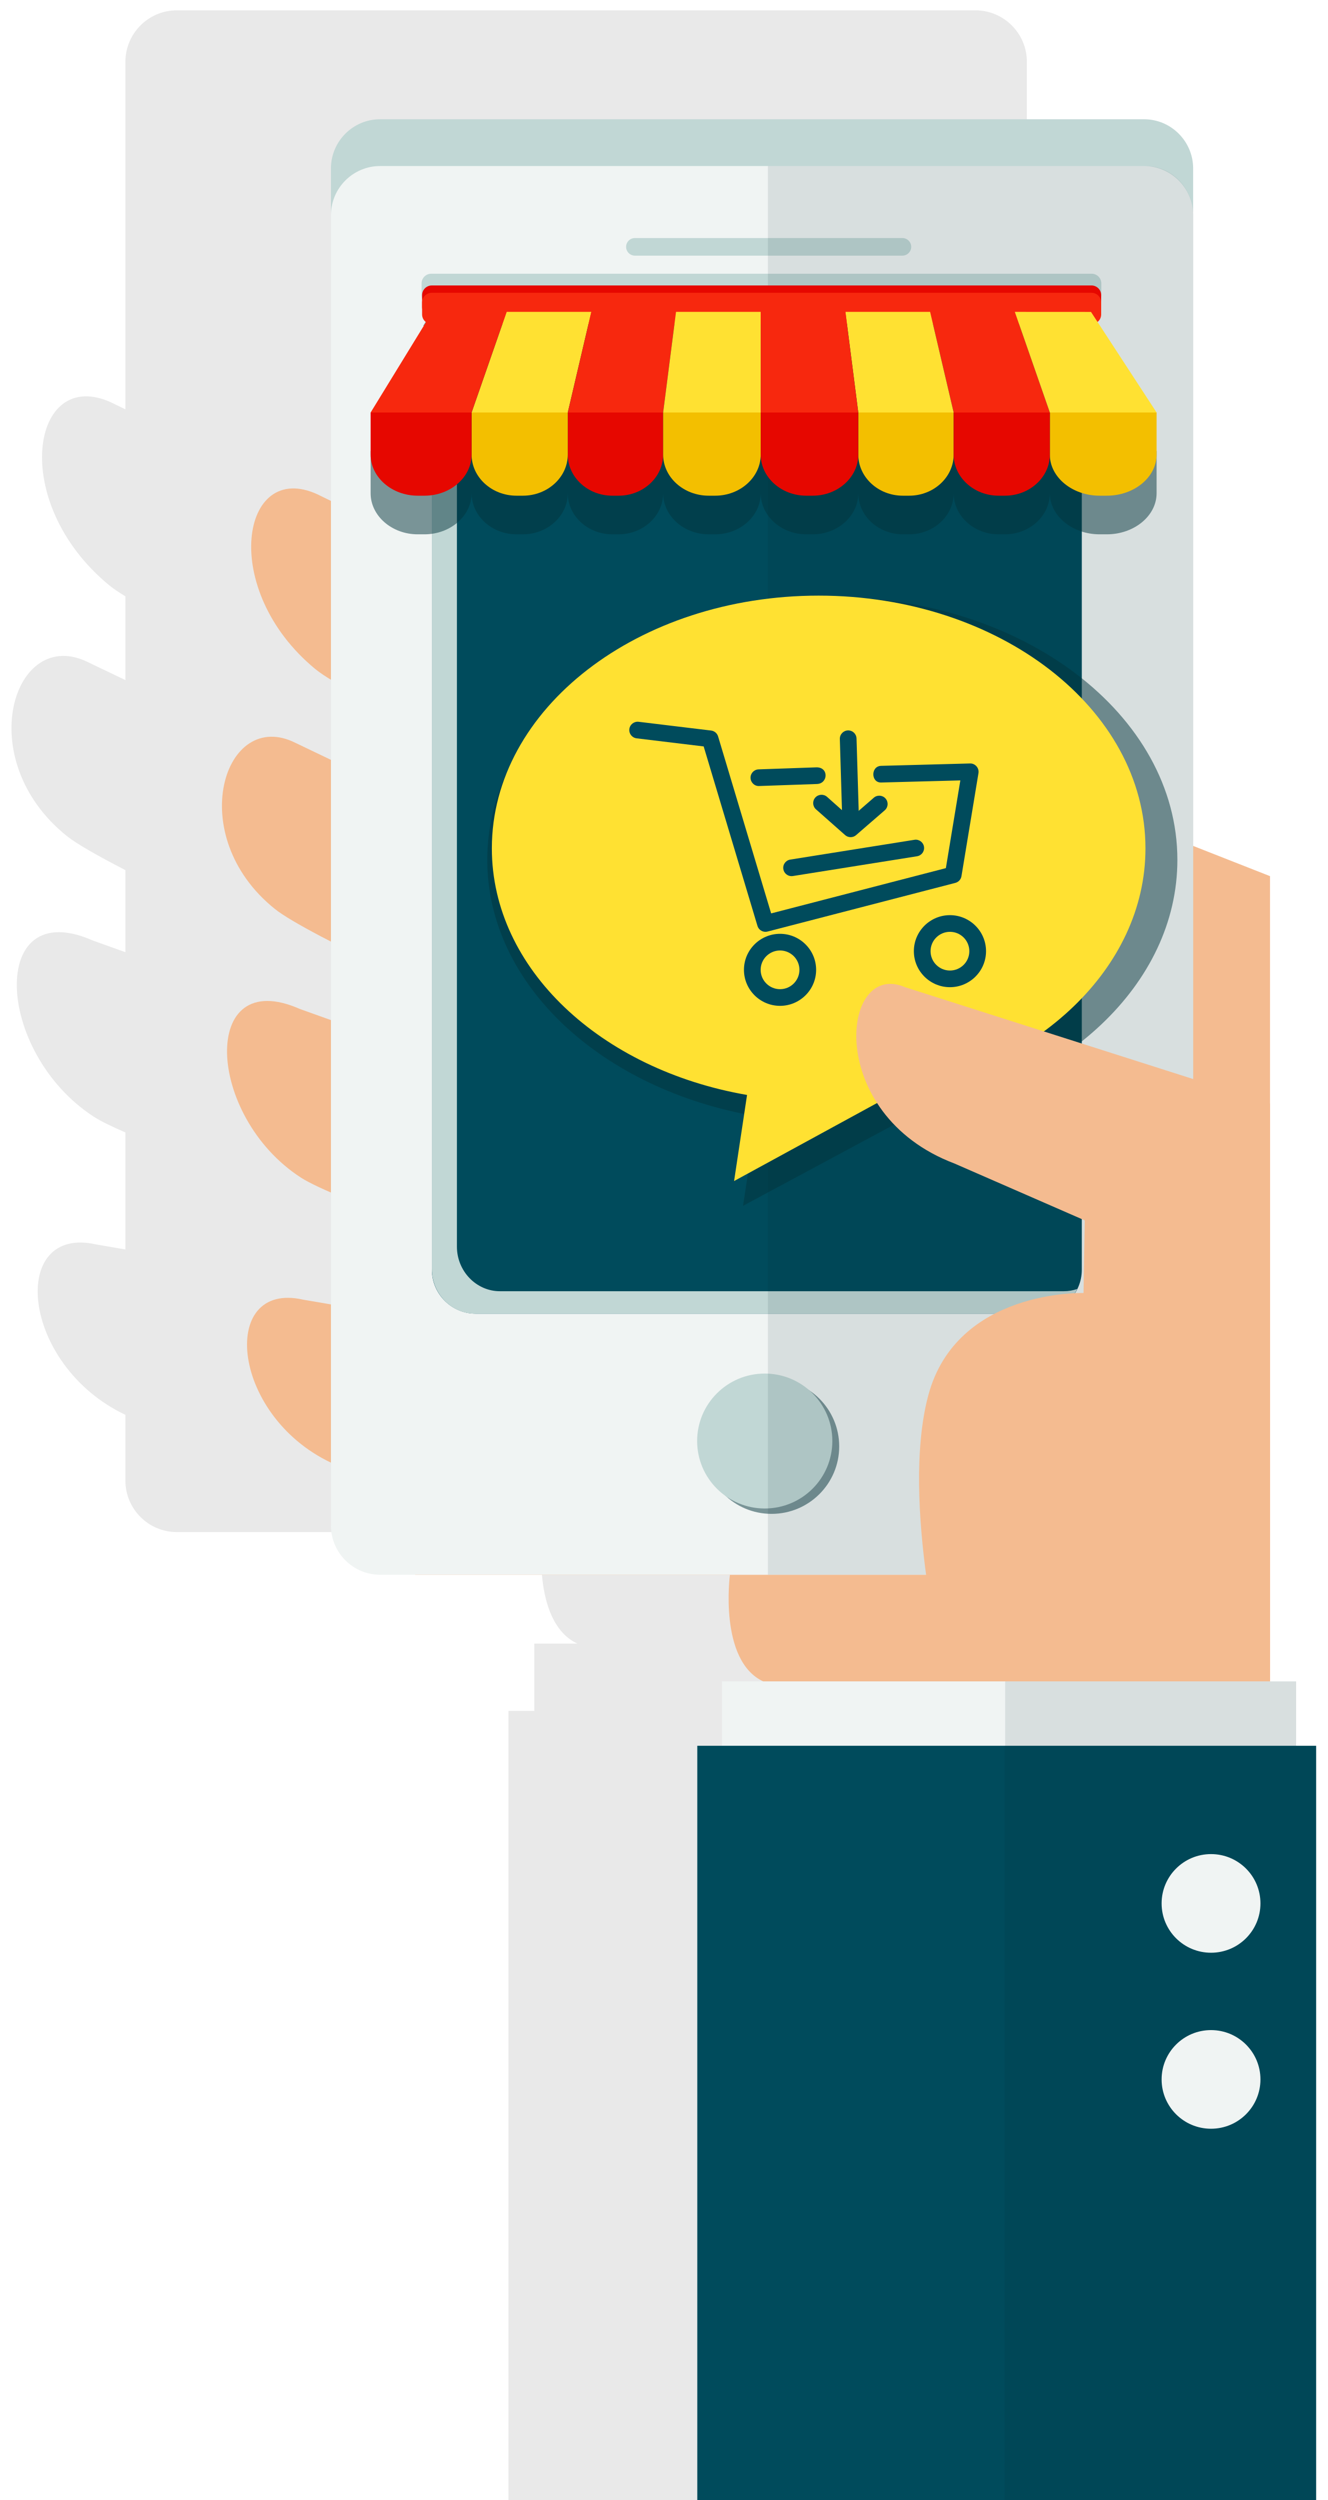
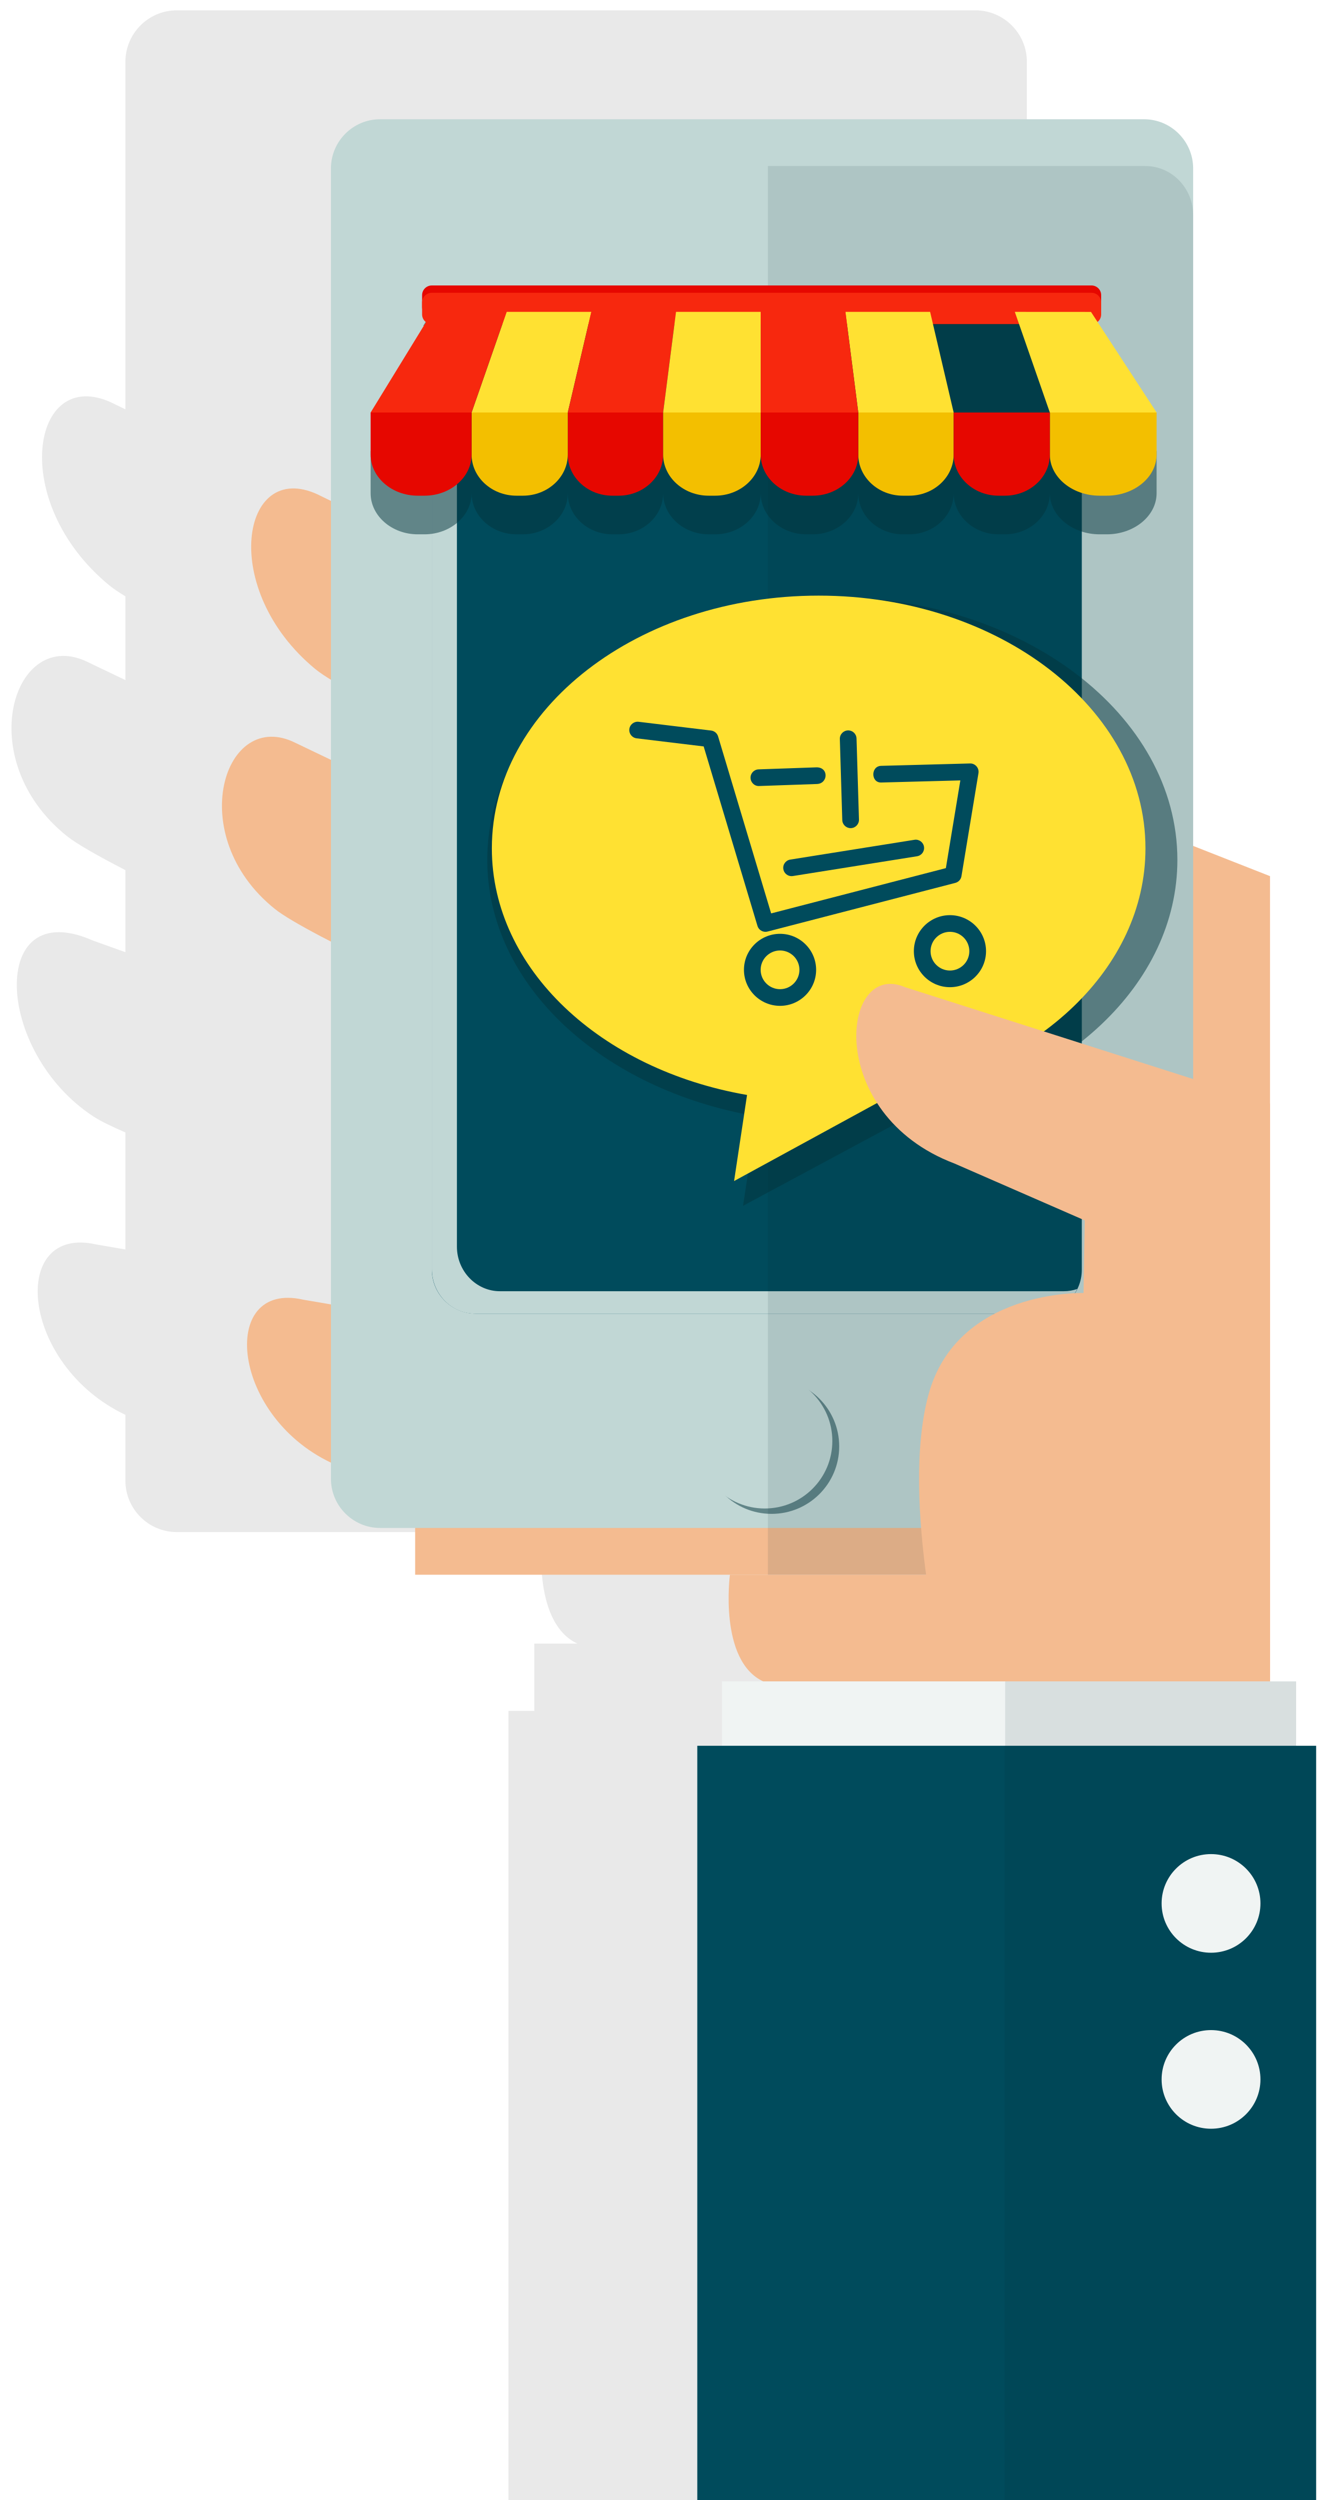
<svg xmlns="http://www.w3.org/2000/svg" version="1.1" id="Livello_1" x="0px" y="0px" width="514px" height="967px" viewBox="-90.115 -193.013 514 967" enable-background="new -90.115 -193.013 514 967" xml:space="preserve">
  <g id="Background" display="none">
    <rect x="-411.429" y="-144.872" display="inline" fill="#2EAEB7" width="811.85" height="814.459" />
  </g>
  <g id="Objects">
    <path opacity="0.1" fill="#231F20" enable-background="new    " d="M348.995,468.719v-26.034h-10.56v-43.131V209.018V117.06   l-31.108-12.226v-255.097v-0.002v-18.893c0.002-10.92-8.934-19.856-19.854-19.856H-21.716c-10.92,0-19.854,8.934-19.854,19.856   v18.921v115.563l-5.449-2.66c-30.953-14.253-39.958,38.494-0.869,70.657c1.444,1.188,3.581,2.644,6.318,4.329v32.384l-14.296-6.844   c-28.893-14.527-45.531,37.409-8.376,67.15c3.698,2.961,11.698,7.536,22.67,13.197v31.731l-12.582-4.499   c-40.543-17.921-38.119,43.16,0.339,68.135c2.521,1.637,6.723,3.701,12.242,6.092v45.247l-11.148-1.903   c-34.081-7.873-29.656,46.521,11.148,65.88v6.556V379.7c0,10.92,8.934,19.854,19.854,19.854h14.217h127.382   c0,0-4.623,34.629,13.453,43.131h-16.639v26.034h-10.02v309.934h124.37h126.051V468.719H348.995z" />
    <g>
      <g>
        <g>
          <g>
            <polygon fill="#F4BB90" points="401.443,233.815 401.443,145.86 70.566,15.824 70.566,416.057 401.443,416.057      " />
            <path fill="#F4BB90" d="M305.394,131.28L32.766-1.812C3.161-15.443-5.452,35.007,31.935,65.768       C56.404,85.9,287.607,186.044,287.607,186.044L305.394,131.28z" />
            <path fill="#F4BB90" d="M284.115,218.727L24.304,94.337c-27.635-13.896-43.549,35.779-8.01,64.227       c24.737,19.801,250.033,114.927,250.033,114.927L284.115,218.727z" />
-             <path fill="#F4BB90" d="M284.074,289.547L25.943,197.232c-38.778-17.141-36.46,41.282,0.324,65.169       c26.583,17.262,245.955,83.485,245.955,83.485L284.074,289.547z" />
            <path fill="#F4BB90" d="M313.28,358.507L27.315,309.686c-33.167-7.662-28.207,46.338,12.741,63.956       c29.127,12.533,271.88,42.417,271.88,42.417L313.28,358.507z" />
          </g>
          <path fill="#F4BB90" d="M192.403,416.057c0,0-4.422,33.122,12.867,41.252h102.257h93.915v-41.252H192.403z" />
        </g>
        <g>
          <g>
            <g>
              <path fill="#C1D7D5" d="M352.698,397.96H56.969c-10.444,0-18.99-8.546-18.99-18.99v-506.868c0-10.444,8.546-18.99,18.99-18.99        h295.729c10.444,0,18.99,8.546,18.99,18.99v506.868C371.69,389.414,363.144,397.96,352.698,397.96z" />
-               <path fill="#F0F4F3" d="M352.698,416.057H56.969c-10.444,0-18.99-8.546-18.99-18.99v-506.868        c0-10.444,8.546-18.99,18.99-18.99h295.729c10.444,0,18.99,8.546,18.99,18.99v506.868        C371.69,407.512,363.144,416.057,352.698,416.057z" />
            </g>
            <g>
              <path fill="#004B5C" d="M311.658,315.077H93.979c-9.316,0-16.936-7.622-16.936-16.936V-55.971        c0-9.314,7.622-16.936,16.936-16.936h217.679c9.316,0,16.936,7.622,16.936,16.936v354.112        C328.594,307.457,320.974,315.077,311.658,315.077z" />
              <path fill="#C1D7D5" d="M321.646,306.399H103.379c-9.154,0-16.642-7.756-16.642-17.235V-64.352        c0-2.763,0.651-5.368,1.778-7.69c-6.641,2.267-11.472,8.757-11.472,16.368v353.516c0,9.479,7.488,17.235,16.642,17.235        h218.267c6.487,0,12.121-3.903,14.864-9.546C325.185,306.089,323.451,306.399,321.646,306.399z" />
            </g>
          </g>
          <path fill="#C1D7D5" d="M259.165-94.138H155.621c-1.872,0-3.404-1.532-3.404-3.404l0,0c0-1.872,1.532-3.404,3.404-3.404h103.544      c1.872,0,3.404,1.532,3.404,3.404l0,0C262.569-95.67,261.037-94.138,259.165-94.138z" />
          <path fill="#C1D7D5" d="M332.413-75.039H76.795c-2.057,0-3.739-1.682-3.739-3.739v-4.625c0-2.057,1.682-3.739,3.739-3.739      h255.618c2.057,0,3.739,1.682,3.739,3.739v4.625C336.15-76.721,334.468-75.039,332.413-75.039z" />
          <g>
            <ellipse opacity="0.5" fill="#03353D" enable-background="new    " cx="208.532" cy="366.418" rx="26.166" ry="26.097" />
            <ellipse fill="#C1D7D5" cx="205.876" cy="364.338" rx="26.166" ry="26.095" />
          </g>
          <polygon opacity="0.5" fill="#03353D" enable-background="new    " points="76.975,-72.39 329.3,-72.39 332.502,-67.414       73.689,-66.976     " />
          <path opacity="0.1" fill="#062328" enable-background="new    " d="M353.252-128.792H207.099v544.85h146.153      c10.14,0,18.437-8.534,18.437-18.965v-506.919C371.69-120.258,363.392-128.792,353.252-128.792z" />
          <g>
            <path opacity="0.5" fill="#03353D" enable-background="new    " d="M334.655-53.544c0.867-0.682,1.438-1.72,1.438-2.893v-2.837       v-1.839v-2.837c0-2.042-1.692-3.713-3.762-3.713H77.02c-2.069,0-3.762,1.671-3.762,3.713v2.837v1.839v2.837       c0,1.216,0.608,2.292,1.532,2.969L53.336-18.525v16.29c0,8.737,8.207,15.884,18.238,15.884h2.606       c10.031,0,18.237-7.148,18.237-15.884c0,8.737,7.817,15.884,17.371,15.884h2.482c9.554,0,17.371-7.148,17.371-15.884       c0,8.737,7.753,15.884,17.227,15.884h2.46c9.474,0,17.227-7.148,17.227-15.884c0,8.737,7.931,15.884,17.624,15.884h2.518       c9.693,0,17.624-7.148,17.624-15.884c0,8.737,7.931,15.884,17.624,15.884h2.518c9.693,0,17.624-7.148,17.624-15.884       c0,8.737,7.753,15.884,17.227,15.884h2.46c9.474,0,17.227-7.148,17.227-15.884c0,8.737,7.817,15.884,17.371,15.884h2.482       c9.554,0,17.371-7.148,17.371-15.884c0,8.737,8.678,15.884,19.284,15.884h2.754c10.606,0,19.284-7.148,19.284-15.884v-16.29       L334.655-53.544z" />
            <g>
              <g>
                <path fill="#E60700" d="M332.355-70.5H76.997c-2.055,0-3.738-1.682-3.738-3.738v-4.628c0-2.055,1.682-3.738,3.738-3.738         h255.358c2.055,0,3.738,1.682,3.738,3.738v4.628C336.091-72.182,334.41-70.5,332.355-70.5z" />
                <path fill="#F7280E" d="M332.355-67.663H76.997c-2.055,0-3.738-1.682-3.738-3.738v-4.628c0-2.055,1.682-3.738,3.738-3.738         h255.358c2.055,0,3.738,1.682,3.738,3.738v4.628C336.091-69.345,334.41-67.663,332.355-67.663z" />
              </g>
              <g>
                <polygon fill="#FFE132" points="129.64,-33.463 92.416,-33.463 105.977,-72.39 138.759,-72.39        " />
                <polygon fill="#F7280E" points="166.554,-33.463 129.64,-33.463 138.759,-72.39 171.539,-72.39        " />
                <polygon fill="#FFE132" points="204.32,-33.463 166.554,-33.463 171.539,-72.39 204.32,-72.39        " />
                <path fill="#E60700" d="M129.64-33.463v16.29c0,8.737,7.753,15.884,17.227,15.884h2.46c9.474,0,17.227-7.148,17.227-15.884         v-16.29H129.64z" />
                <path fill="#F3BF00" d="M92.416-33.463v16.29c0,8.737,7.817,15.884,17.371,15.884h2.482c9.554,0,17.371-7.148,17.371-15.884         v-16.29H92.416z" />
                <path fill="#E60700" d="M53.336-33.463v16.29c0,8.737,8.207,15.884,18.237,15.884h2.606c10.031,0,18.237-7.148,18.237-15.884         v-16.29H53.336z" />
                <path fill="#F3BF00" d="M316.223-33.463v16.29c0,8.737,8.678,15.884,19.284,15.884h2.754         c10.606,0,19.284-7.148,19.284-15.884v-16.29H316.223z" />
                <path fill="#F3BF00" d="M166.554-33.463v16.29c0,8.737,7.931,15.884,17.624,15.884h2.518c9.693,0,17.624-7.148,17.624-15.884         v-16.29H166.554z" />
-                 <polygon fill="#F7280E" points="279,-33.463 316.223,-33.463 302.663,-72.39 269.881,-72.39        " />
                <polygon fill="#FFE132" points="242.085,-33.463 279,-33.463 269.881,-72.39 237.1,-72.39        " />
                <polygon fill="#F7280E" points="204.32,-33.463 242.085,-33.463 237.1,-72.39 204.32,-72.39        " />
                <path fill="#F3BF00" d="M279-33.463v16.29c0,8.737-7.753,15.884-17.227,15.884h-2.46c-9.474,0-17.227-7.148-17.227-15.884         v-16.29H279z" />
                <path fill="#E60700" d="M316.223-33.463v16.29c0,8.737-7.817,15.884-17.371,15.884h-2.482         C286.817-1.289,279-8.437,279-17.173v-16.29H316.223z" />
                <path fill="#E60700" d="M242.085-33.463v16.29c0,8.737-7.931,15.884-17.624,15.884h-2.518         c-9.693,0-17.624-7.148-17.624-15.884v-16.29H242.085z" />
                <polygon fill="#F7280E" points="53.336,-33.463 77.22,-72.39 105.977,-72.39 92.416,-33.463        " />
                <polygon fill="#FFE132" points="316.223,-33.463 302.663,-72.39 332.152,-72.372 357.548,-33.463        " />
              </g>
            </g>
          </g>
          <g>
            <path opacity="0.5" fill="#03353D" enable-background="new    " d="M365.586,139.566c0-56.146-59.794-101.661-133.552-101.661       S98.482,83.42,98.482,139.566c0,48.491,44.613,89.024,104.29,99.184l-5.304,34.628l64.784-34.795       C321.448,228.152,365.586,187.796,365.586,139.566z" />
            <g>
              <path fill="#FFE132" d="M353.234,135.115c0-53.99-56.63-97.756-126.489-97.756s-126.489,43.767-126.489,97.756        c0,46.627,42.253,85.604,98.774,95.374l-5.023,33.298l61.357-33.458C311.43,220.3,353.234,181.494,353.234,135.115z" />
              <g>
                <path fill="#004B5C" d="M216.259,145.86c-1.558,0-2.933-1.13-3.186-2.715c-0.283-1.758,0.919-3.41,2.68-3.69l48.061-7.654         c1.745-0.297,3.419,0.915,3.7,2.673c0.283,1.758-0.919,3.41-2.68,3.69l-48.061,7.654         C216.603,145.847,216.431,145.86,216.259,145.86z" />
                <path fill="#004B5C" d="M211.797,196.023c-7.701,0-13.967-6.247-13.967-13.929c0-7.682,6.264-13.931,13.967-13.931         c7.703,0,13.969,6.249,13.969,13.931C225.765,189.775,219.5,196.023,211.797,196.023z M211.797,174.607         c-4.137,0-7.505,3.358-7.505,7.487c0,4.128,3.367,7.485,7.505,7.485c4.139,0,7.507-3.358,7.507-7.485         C219.303,177.964,215.937,174.607,211.797,174.607z" />
                <path fill="#004B5C" d="M277.559,188.807c-7.701,0-13.967-6.247-13.967-13.929s6.264-13.931,13.967-13.931         c7.701,0,13.969,6.249,13.969,13.931C291.528,182.56,285.26,188.807,277.559,188.807z M277.559,167.393         c-4.137,0-7.505,3.358-7.505,7.487c0,4.128,3.367,7.485,7.505,7.485c4.139,0,7.507-3.358,7.507-7.485         C285.065,170.75,281.698,167.393,277.559,167.393z" />
                <g>
-                   <path fill="#004B5C" d="M239.118,130.781c-0.752,0-1.502-0.259-2.108-0.78l-11.262-9.954          c-1.352-1.162-1.505-3.196-0.34-4.544c1.163-1.348,3.207-1.5,4.555-0.34l9.154,8.144l8.979-7.791          c1.348-1.162,3.392-1.008,4.555,0.34c1.165,1.348,1.011,3.382-0.34,4.544l-11.085,9.6          C240.618,130.521,239.868,130.781,239.118,130.781z" />
                  <path fill="#004B5C" d="M239.116,127.291c-1.733,0-3.168-1.371-3.229-3.113l-0.942-31.351          c-0.059-1.78,1.337-3.27,3.12-3.331c1.834-0.055,3.278,1.333,3.339,3.111l0.942,31.351c0.059,1.78-1.337,3.27-3.12,3.331          C239.189,127.291,239.151,127.291,239.116,127.291z" />
                </g>
                <g>
                  <path fill="#004B5C" d="M203.697,110.999l22.361-0.78c4.425-0.126,4.678-6.67-0.34-6.437l-22.201,0.775          c-1.785,0.048-3.191,1.532-3.139,3.31C200.429,109.648,201.939,111.092,203.697,110.999z" />
                  <path fill="#004B5C" d="M287.843,103.38c-0.636-0.725-1.563-1.147-2.525-1.102l-34.372,0.917          c-4.076,0.081-4.028,6.558,0,6.447l30.637-0.811l-5.601,33.927l-67.628,17.513l-20.53-68.452          c-0.367-1.228-1.431-2.122-2.707-2.275l-28.051-3.386c-1.763-0.207-3.381,1.044-3.595,2.812          c-0.215,1.766,1.048,3.372,2.819,3.586l25.95,3.133l20.818,69.406c0.418,1.393,1.699,2.3,3.093,2.298          c0.268,0,0.542-0.033,0.815-0.104l72.677-18.822c1.238-0.319,2.168-1.337,2.376-2.594l6.58-39.849          C288.753,105.074,288.477,104.106,287.843,103.38z" />
                </g>
              </g>
            </g>
          </g>
        </g>
        <path fill="#F4BB90" d="M401.443,233.815l-141.241-45.008c-24.947-10.78-31.245,49.168,19.084,68.188l50.449,22.007     l-0.481,28.089c0,0-49.043-1.535-60.064,39.535c-11.021,41.07,6.893,110.682,6.893,110.682h125.36V233.815H401.443z" />
      </g>
      <g>
        <rect x="189.356" y="457.311" fill="#F0F4F3" width="222.186" height="24.901" />
        <rect x="298.932" y="457.311" opacity="0.1" fill="#062328" enable-background="new    " width="112.611" height="24.901" />
        <rect x="179.771" y="482.21" fill="#004B5C" width="239.521" height="296.443" />
        <rect x="298.729" y="482.21" opacity="0.1" fill="#062328" enable-background="new    " width="120.563" height="296.443" />
        <g>
          <ellipse fill="#F0F4F3" cx="378.612" cy="543.179" rx="19.129" ry="19.078" />
          <ellipse fill="#F0F4F3" cx="378.612" cy="611.253" rx="19.129" ry="19.078" />
        </g>
      </g>
    </g>
  </g>
</svg>